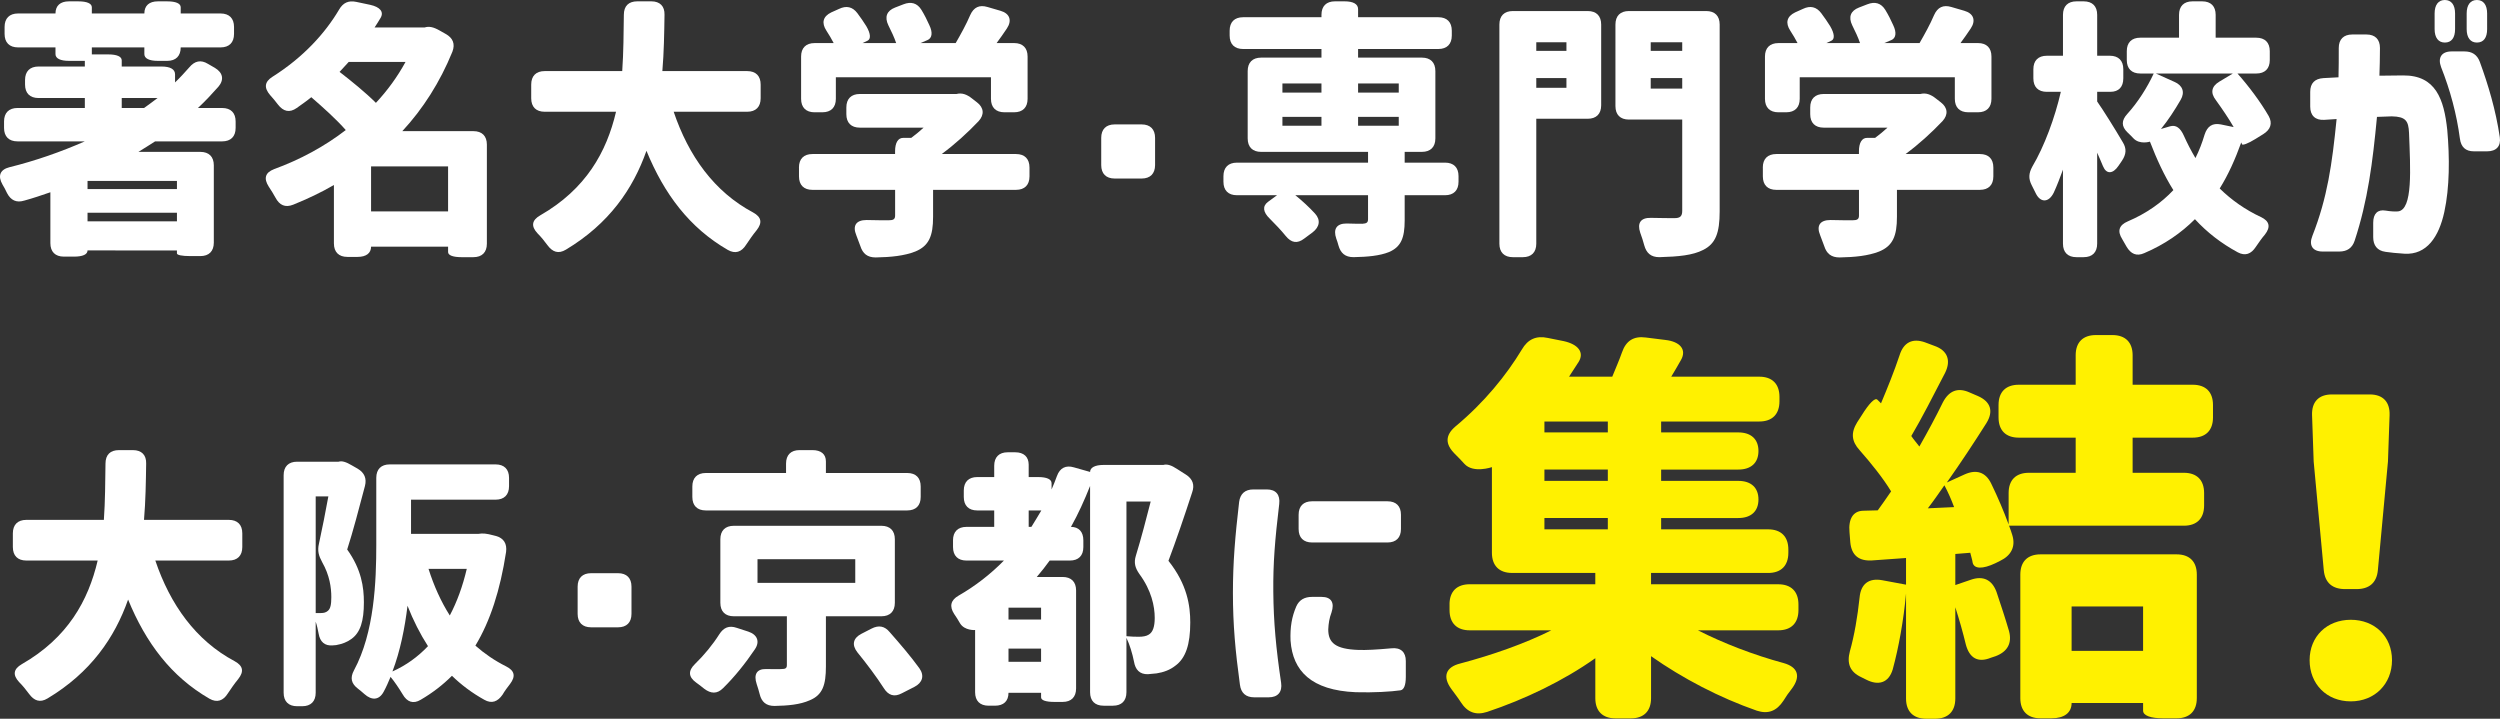
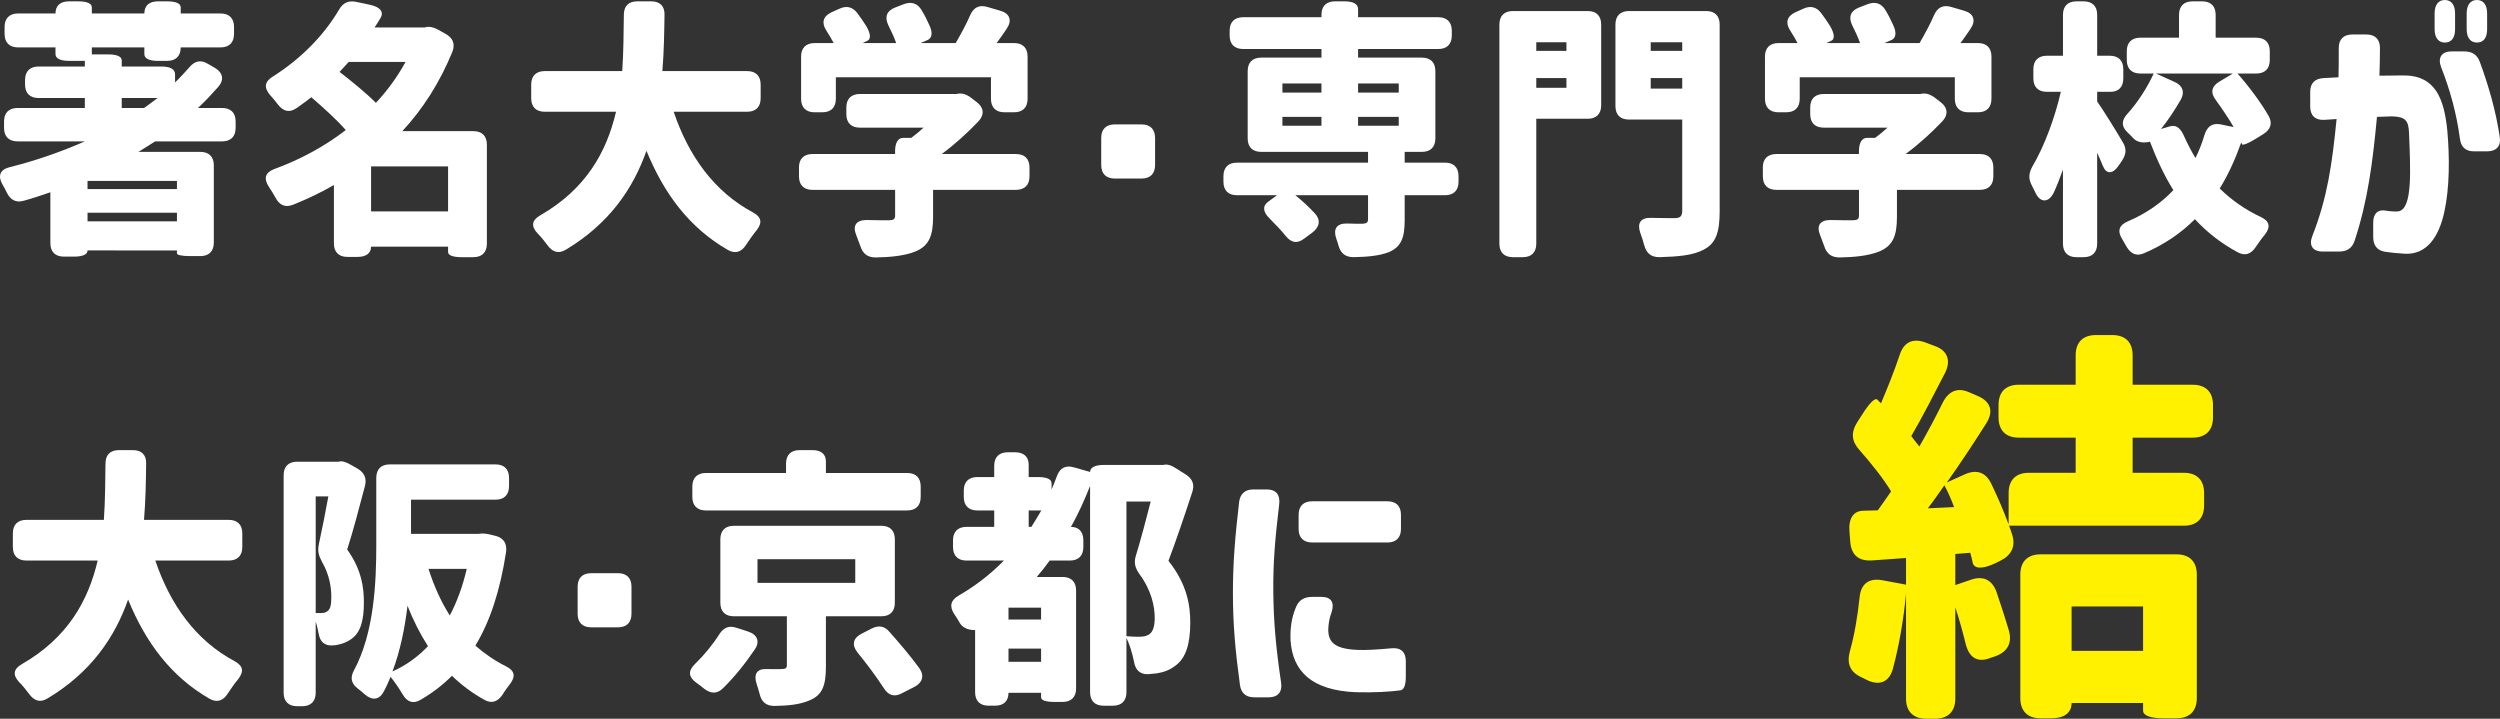
<svg xmlns="http://www.w3.org/2000/svg" id="b" viewBox="0 0 222.827 64.061">
  <rect x="0" y="0" width="222.827" height="64.061" fill="#333333" stroke="none" />
  <defs>
    <style>.d{fill:#fff;}.e{fill:#fff100;}</style>
  </defs>
  <g id="c">
    <g>
      <path class="d" d="M.841,14.905c2.328-.576,4.585-1.368,6.721-2.304H1.561c-.769,0-1.2-.432-1.2-1.2v-.576c0-.768,.432-1.2,1.2-1.2H7.561v-.888H3.433c-.769,0-1.2-.432-1.2-1.2v-.408c0-.768,.432-1.2,1.2-1.2H7.561v-.504h-1.416c-.768,0-1.2-.216-1.2-.6v-.6H1.609c-.769,0-1.2-.432-1.2-1.2v-.624c0-.768,.432-1.2,1.2-1.2h3.336c0-.696,.433-1.08,1.2-1.08h.84c.769,0,1.2,.192,1.2,.528v.552h4.681c0-.696,.432-1.08,1.2-1.08h.84c.769,0,1.2,.192,1.2,.528v.552h3.553c.768,0,1.199,.432,1.199,1.2v.624c0,.768-.432,1.2-1.199,1.2h-3.553c0,.768-.432,1.2-1.2,1.2h-.84c-.769,0-1.2-.216-1.2-.6v-.6h-4.681v.624h1.464c.769,0,1.2,.192,1.2,.528v.552h3.553c.768,0,1.2,.24,1.2,.696v.72c.456-.432,.864-.888,1.271-1.344,.48-.576,1.032-.696,1.656-.312l.624,.36c.721,.432,.841,1.056,.312,1.68-.576,.648-1.176,1.296-1.824,1.896h2.16c.769,0,1.2,.432,1.2,1.2v.576c0,.768-.432,1.2-1.2,1.2h-5.977c-.479,.312-.984,.624-1.488,.936h5.521c.769,0,1.2,.432,1.2,1.2v6.888c0,.768-.432,1.2-1.2,1.2h-.888c-.769,0-1.2-.096-1.2-.24v-.264H7.802c0,.36-.432,.552-1.2,.552h-.912c-.768,0-1.2-.432-1.2-1.2v-4.537c-.768,.264-1.536,.528-2.328,.744-.696,.216-1.2-.024-1.536-.672-.12-.264-.264-.528-.408-.768-.432-.768-.216-1.32,.624-1.536Zm14.93,1.944v-.72H7.802v.72h7.969Zm0,2.88v-.768H7.802v.768h7.969Zm-1.729-10.993h-3.192v.888h1.992c.408-.288,.792-.576,1.2-.888Z" />
      <path class="d" d="M24.433,15.073c2.304-.84,4.488-2.016,6.385-3.48-.816-.936-2.017-2.016-3.072-2.928-.408,.336-.864,.648-1.297,.96-.647,.456-1.199,.312-1.68-.312-.216-.288-.456-.576-.696-.84-.552-.648-.504-1.176,.216-1.632,2.736-1.728,4.681-3.864,5.929-5.977,.36-.624,.84-.84,1.536-.696l1.248,.264c.864,.192,1.248,.625,.912,1.176-.168,.288-.336,.552-.527,.84h4.464c.384-.12,.769-.048,1.32,.264l.552,.312c.648,.36,.864,.888,.601,1.584-1.104,2.712-2.616,5.088-4.465,7.081h6.337c.768,0,1.2,.432,1.2,1.2v8.833c0,.768-.433,1.2-1.2,1.2h-1.057c-.768,0-1.2-.168-1.2-.456v-.48h-6.864c0,.576-.432,.912-1.2,.912h-.912c-.768,0-1.2-.432-1.2-1.2v-5.208c-1.152,.672-2.376,1.248-3.624,1.752-.72,.288-1.225,.048-1.584-.624-.192-.336-.384-.672-.601-.984-.456-.72-.336-1.248,.48-1.56Zm9.072-5.905c1.032-1.104,1.921-2.328,2.641-3.648h-5.064l-.816,.888c1.057,.816,2.328,1.848,3.24,2.76Zm6.433,5.665h-6.864v4.008h6.864v-4.008Z" />
      <path class="d" d="M67.125,18.938c.744,.408,.841,.912,.312,1.584-.336,.408-.648,.864-.937,1.296-.408,.648-.96,.84-1.632,.456-3.408-1.968-5.665-4.969-7.249-8.833-1.2,3.408-3.336,6.504-7.177,8.809-.672,.408-1.199,.216-1.655-.408-.265-.36-.553-.72-.889-1.056-.576-.624-.504-1.152,.24-1.584,4.104-2.353,5.929-5.665,6.769-9.241h-6.36c-.769,0-1.2-.432-1.2-1.2v-1.224c0-.768,.432-1.2,1.2-1.2h6.912c.12-1.704,.12-3.384,.145-5.017,0-.792,.432-1.2,1.2-1.2h1.248c.768,0,1.2,.432,1.176,1.2-.024,1.632-.048,3.336-.192,5.017h7.562c.768,0,1.199,.432,1.199,1.2v1.224c0,.768-.432,1.2-1.199,1.2h-6.553c1.32,3.913,3.6,7.129,7.08,8.977Z" />
      <path class="d" d="M71.211,14.929c0-.768,.432-1.2,1.2-1.2h7.368v-.24c0-.768,.265-1.2,.72-1.2h.721c.384-.288,.768-.6,1.104-.912h-5.688c-.768,0-1.2-.432-1.2-1.2v-.6c0-.768,.433-1.2,1.2-1.2h8.617c.48-.12,.912,.024,1.392,.408l.433,.336c.624,.48,.672,1.104,.144,1.68-.983,1.032-2.112,2.064-3.288,2.928h6.625c.768,0,1.2,.432,1.2,1.2v.792c0,.768-.433,1.2-1.2,1.2h-7.393v2.4c0,1.705-.36,2.592-1.585,3.097-.983,.384-2.16,.504-3.527,.528-.744,0-1.152-.336-1.368-1.008l-.36-.96c-.36-.864-.024-1.368,.912-1.368,.864,.024,1.656,.024,1.944,.024,.456,0,.6-.096,.6-.432v-2.28h-7.368c-.769,0-1.2-.432-1.2-1.2v-.792Zm2.088-4.92h-.696c-.768,0-1.2-.432-1.2-1.2v-3.769c0-.768,.433-1.2,1.2-1.2h1.704c-.191-.36-.407-.744-.647-1.104-.456-.696-.312-1.272,.432-1.632l.696-.312c.647-.312,1.2-.192,1.632,.384,.288,.384,.553,.768,.792,1.152,.408,.696,.408,1.152,.12,1.296l-.456,.216h3c-.168-.504-.432-1.056-.695-1.584-.36-.744-.145-1.296,.6-1.584l.744-.288c.672-.264,1.225-.12,1.608,.504,.264,.432,.504,.912,.696,1.344,.336,.696,.239,1.176-.168,1.344l-.625,.264h3.145c.456-.792,.937-1.656,1.296-2.497,.312-.696,.816-.936,1.536-.72l1.152,.336c.84,.24,1.057,.864,.576,1.584-.312,.456-.6,.888-.912,1.296h1.561c.768,0,1.2,.432,1.2,1.2v3.769c0,.768-.433,1.2-1.2,1.2h-.864c-.769,0-1.2-.432-1.2-1.2v-1.92h-13.825v1.92c0,.768-.432,1.2-1.2,1.2Z" />
      <path class="d" d="M98.153,14.713v-2.424c0-.768,.432-1.2,1.2-1.2h2.4c.768,0,1.2,.432,1.2,1.2v2.424c0,.768-.433,1.2-1.2,1.2h-2.4c-.769,0-1.2-.432-1.2-1.2Z" />
      <path class="d" d="M109.047,15.697c0-.768,.432-1.2,1.199-1.2h11.689v-.96h-9.529c-.768,0-1.199-.432-1.199-1.2V6.336c0-.768,.432-1.2,1.199-1.2h5.377v-.768h-6.984c-.769,0-1.2-.432-1.2-1.2v-.432c0-.768,.432-1.2,1.2-1.2h6.984v-.216c0-.768,.432-1.2,1.2-1.2h.864c.768,0,1.2,.24,1.2,.696v.72h7.152c.768,0,1.2,.432,1.2,1.2v.432c0,.768-.433,1.2-1.2,1.2h-7.152v.768h5.688c.768,0,1.2,.432,1.2,1.2v6c0,.768-.433,1.2-1.2,1.2h-1.536v.96h3.6c.769,0,1.2,.432,1.2,1.2v.504c0,.768-.432,1.2-1.2,1.2h-3.6v2.256c0,1.56-.336,2.352-1.393,2.808-.84,.336-1.896,.432-3.168,.456-.744,0-1.152-.36-1.345-1.056-.048-.192-.119-.408-.191-.6-.288-.84,.023-1.344,.912-1.344,.647,.024,1.2,.024,1.416,.024,.36-.024,.504-.096,.504-.408v-2.136h-6.48c.624,.504,1.248,1.08,1.752,1.632,.528,.576,.408,1.2-.216,1.68l-.744,.552c-.624,.48-1.152,.384-1.656-.24-.408-.504-.912-1.032-1.416-1.536-.6-.576-.672-1.104-.168-1.488l.816-.6h-3.577c-.768,0-1.199-.432-1.199-1.2v-.504Zm8.736-7.441v-.816h-3.48v.816h3.48Zm0,2.953v-.792h-3.48v.792h3.48Zm6.889-2.953v-.816h-3.624v.816h3.624Zm0,2.953v-.792h-3.624v.792h3.624Z" />
      <path class="d" d="M133.642,2.184c0-.768,.432-1.2,1.2-1.2h6.673c.768,0,1.199,.432,1.199,1.2v7.201c0,.768-.432,1.2-1.199,1.2h-4.585v11.137c0,.768-.432,1.2-1.2,1.2h-.888c-.769,0-1.2-.432-1.2-1.2V2.184Zm3.288,2.352h2.688v-.768h-2.688v.768Zm2.688,3.289v-.864h-2.688v.864h2.688Zm4.368-5.641c0-.768,.432-1.2,1.2-1.2h6.889c.768,0,1.2,.432,1.2,1.2V18.841c0,1.92-.36,2.88-1.464,3.433-.937,.48-2.185,.6-3.913,.648-.744,0-1.151-.36-1.344-1.056-.096-.36-.216-.744-.36-1.128-.288-.864,.048-1.344,.96-1.32,.937,.024,1.776,.024,2.112,.024,.48,0,.672-.168,.672-.648V10.657h-4.752c-.769,0-1.2-.432-1.2-1.2V2.184Zm5.952,2.352v-.768h-2.808v.768h2.808Zm0,3.36v-.936h-2.808v.936h2.808Z" />
      <path class="d" d="M157.121,14.929c0-.768,.432-1.2,1.2-1.2h7.368v-.24c0-.768,.265-1.2,.72-1.2h.721c.384-.288,.768-.6,1.104-.912h-5.688c-.768,0-1.2-.432-1.2-1.2v-.6c0-.768,.433-1.2,1.2-1.2h8.617c.48-.12,.912,.024,1.392,.408l.433,.336c.624,.48,.672,1.104,.144,1.68-.983,1.032-2.112,2.064-3.288,2.928h6.625c.768,0,1.2,.432,1.2,1.2v.792c0,.768-.433,1.2-1.2,1.2h-7.393v2.4c0,1.705-.36,2.592-1.585,3.097-.983,.384-2.16,.504-3.527,.528-.744,0-1.152-.336-1.368-1.008l-.36-.96c-.36-.864-.024-1.368,.912-1.368,.864,.024,1.656,.024,1.944,.024,.456,0,.6-.096,.6-.432v-2.28h-7.368c-.769,0-1.2-.432-1.2-1.2v-.792Zm2.088-4.92h-.696c-.768,0-1.2-.432-1.2-1.2v-3.769c0-.768,.433-1.2,1.2-1.2h1.704c-.191-.36-.407-.744-.647-1.104-.456-.696-.312-1.272,.432-1.632l.696-.312c.647-.312,1.2-.192,1.632,.384,.288,.384,.553,.768,.792,1.152,.408,.696,.408,1.152,.12,1.296l-.456,.216h3c-.168-.504-.432-1.056-.695-1.584-.36-.744-.145-1.296,.6-1.584l.744-.288c.672-.264,1.225-.12,1.608,.504,.264,.432,.504,.912,.696,1.344,.336,.696,.239,1.176-.168,1.344l-.625,.264h3.145c.456-.792,.937-1.656,1.296-2.497,.312-.696,.816-.936,1.536-.72l1.152,.336c.84,.24,1.057,.864,.576,1.584-.312,.456-.6,.888-.912,1.296h1.561c.768,0,1.2,.432,1.2,1.2v3.769c0,.768-.433,1.2-1.2,1.2h-.864c-.769,0-1.2-.432-1.2-1.2v-1.92h-13.825v1.92c0,.768-.432,1.2-1.2,1.2Z" />
      <path class="d" d="M187.449,14.833c-.168-.384-.336-.816-.527-1.224v8.113c0,.768-.433,1.2-1.2,1.2h-.648c-.768,0-1.2-.432-1.2-1.2v-6.601c-.264,.72-.528,1.416-.816,2.04-.456,.936-1.199,.912-1.607,.072l-.36-.72c-.312-.6-.264-1.08,.048-1.656,1.08-1.824,2.017-4.368,2.545-6.672h-1.249c-.768,0-1.199-.432-1.199-1.2v-.816c0-.768,.432-1.2,1.199-1.2h1.44V1.32c0-.768,.433-1.2,1.2-1.2h.648c.768,0,1.2,.432,1.2,1.2v3.648h1.128c.768,0,1.2,.432,1.2,1.2v.816c0,.768-.408,1.2-1.152,1.2h-1.176v.864c.479,.672,1.607,2.472,2.279,3.624,.36,.576,.312,1.08-.071,1.656l-.312,.456c-.504,.744-1.08,.744-1.368,.048Zm2.208,4.896c1.633-.696,3.001-1.656,4.057-2.784-.815-1.296-1.488-2.76-2.088-4.32,0,0-.912,.288-1.464-.288-.168-.168-.336-.36-.528-.528-.576-.552-.552-1.081-.024-1.656,.937-1.032,1.776-2.353,2.353-3.601h-1.2c-.768,0-1.2-.432-1.2-1.2v-.792c0-.768,.433-1.2,1.2-1.2h3.456V1.32c0-.768,.433-1.2,1.2-1.2h.864c.769,0,1.2,.432,1.2,1.2V3.36h3.624c.769,0,1.2,.432,1.2,1.2v.792c0,.768-.432,1.2-1.2,1.2h-1.68c1.008,1.128,2.063,2.544,2.784,3.792,.36,.648,.168,1.2-.48,1.608l-.696,.432c-.695,.432-1.151,.576-1.199,.48l-.072-.168c-.528,1.464-1.128,2.833-1.92,4.104,1.056,1.032,2.28,1.896,3.672,2.544,.769,.36,.888,.888,.36,1.56-.288,.336-.553,.72-.816,1.104-.408,.624-.936,.84-1.608,.48-1.464-.792-2.736-1.776-3.816-2.952-1.224,1.224-2.712,2.256-4.512,3.024-.696,.312-1.2,.072-1.584-.576l-.385-.672c-.456-.72-.288-1.248,.504-1.584Zm4.152-12.433c.721,.312,.961,.912,.553,1.608-.528,.912-1.104,1.8-1.752,2.592l.815-.24c.528-.144,.912,.144,1.225,.84,.312,.696,.647,1.344,1.032,1.992,.336-.672,.6-1.368,.815-2.088,.24-.744,.696-1.056,1.44-.912l1.152,.24c-.456-.792-1.032-1.632-1.584-2.4-.505-.648-.408-1.224,.312-1.656l1.2-.72h-6.864l1.655,.744Z" />
      <path class="d" d="M212.606,22.442c-.72-.096-1.08-.576-1.08-1.296v-1.296c0-.816,.408-1.2,1.104-1.08,.432,.072,.84,.096,1.104,.072,1.345-.144,1.104-3.816,.984-7.008-.048-1.056-.288-1.44-1.536-1.464l-1.32,.048c-.384,4.057-.815,7.465-1.992,11.041-.216,.648-.672,.96-1.368,.96h-1.487c-.889,0-1.249-.552-.912-1.392,1.344-3.433,1.752-6.361,2.16-10.417l-1.104,.072c-.792,.048-1.248-.384-1.248-1.176v-1.32c0-.768,.408-1.176,1.176-1.224l1.345-.072c.023-.792,.023-1.656,.023-2.616,0-.768,.433-1.2,1.2-1.2h1.272c.768,0,1.2,.432,1.2,1.2,0,.912-.024,1.752-.048,2.473l2.111-.024c2.904-.024,3.648,2.112,3.937,4.873,.216,2.424,.216,5.112-.264,7.297-.48,2.208-1.561,3.84-3.553,3.72-.72-.048-1.224-.096-1.704-.168Zm4.393-21.242c0-.768,.336-1.2,.912-1.2s.912,.432,.912,1.2v1.393c0,.768-.312,1.2-.912,1.2-.576,0-.912-.432-.912-1.2V1.2Zm1.512,3.384h1.152c.672,0,1.128,.288,1.368,.937,.744,2.04,1.416,4.272,1.776,6.696,.12,.816-.312,1.272-1.128,1.272h-1.177c-.743,0-1.151-.384-1.248-1.128-.288-2.184-.863-4.32-1.68-6.384-.312-.84,.048-1.393,.936-1.393Zm1.345-3.384c0-.768,.336-1.2,.912-1.2s.912,.432,.912,1.2v1.393c0,.768-.312,1.2-.912,1.2-.576,0-.912-.432-.912-1.2V1.2Z" />
      <path class="d" d="M20.923,58.938c.744,.408,.841,.912,.312,1.584-.336,.408-.648,.864-.937,1.296-.408,.648-.96,.84-1.632,.456-3.408-1.968-5.664-4.969-7.249-8.833-1.2,3.408-3.336,6.504-7.177,8.809-.672,.408-1.199,.216-1.655-.408-.265-.36-.553-.72-.889-1.056-.576-.624-.504-1.152,.24-1.584,4.104-2.353,5.929-5.665,6.769-9.241H2.346c-.769,0-1.2-.432-1.2-1.2v-1.224c0-.768,.432-1.2,1.2-1.2h6.912c.12-1.704,.12-3.384,.145-5.017,0-.792,.432-1.2,1.2-1.2h1.248c.768,0,1.2,.432,1.176,1.2-.023,1.632-.048,3.336-.192,5.017h7.562c.768,0,1.199,.432,1.199,1.2v1.224c0,.768-.432,1.2-1.199,1.2h-6.553c1.32,3.913,3.6,7.129,7.08,8.977Z" />
      <path class="d" d="M25.281,42.352c0-.768,.433-1.2,1.2-1.2h3.696c.312-.096,.673,.024,1.2,.336l.504,.288c.601,.36,.816,.864,.648,1.536-.504,1.92-1.08,4.104-1.584,5.665,1.271,1.776,1.488,3.36,1.488,4.705,0,1.68-.312,2.688-1.104,3.264-.384,.288-.84,.456-1.368,.552-.096,0-.191,.024-.288,.024-.744,.072-1.152-.336-1.271-1.032-.072-.36-.145-.744-.265-1.08v6.336c0,.768-.432,1.2-1.2,1.2h-.456c-.768,0-1.2-.432-1.2-1.2v-19.394Zm3.937,12.097c.24-.192,.312-.576,.312-1.224,0-.84-.145-1.944-.816-3.121-.312-.576-.432-1.008-.288-1.632,.288-1.32,.601-2.904,.84-4.225h-1.128v10.393h.48c.24,0,.432-.048,.6-.192Zm4.32-5.953v-5.904c0-.769,.433-1.2,1.2-1.2h9.433c.769,0,1.2,.432,1.2,1.2v.744c0,.768-.432,1.2-1.2,1.2h-7.536v3.048h6c.385-.072,.769-.024,1.297,.12l.288,.072c.672,.192,.983,.672,.888,1.416-.528,3.433-1.416,6.169-2.736,8.353,.816,.72,1.729,1.344,2.736,1.848,.768,.384,.864,.888,.36,1.56-.24,.312-.48,.624-.673,.96-.432,.624-.96,.84-1.632,.456-1.08-.6-2.04-1.32-2.88-2.136-.816,.816-1.752,1.536-2.784,2.136-.672,.408-1.225,.192-1.608-.48-.336-.552-.72-1.128-1.08-1.56-.192,.456-.384,.912-.624,1.344-.408,.744-1.057,.768-1.704,.192-.192-.168-.384-.336-.576-.48-.6-.456-.72-.96-.36-1.632,1.824-3.384,1.992-7.92,1.992-11.257Zm4.608,9.097c-.695-1.08-1.319-2.304-1.824-3.6-.239,1.968-.647,4.032-1.344,5.856,1.224-.552,2.256-1.296,3.168-2.256Zm1.944-2.736c.648-1.224,1.152-2.616,1.513-4.152h-3.409c.48,1.512,1.104,2.904,1.896,4.152Z" />
      <path class="d" d="M51.485,54.713v-2.424c0-.768,.432-1.2,1.2-1.2h2.4c.768,0,1.2,.432,1.2,1.2v2.424c0,.768-.433,1.2-1.2,1.2h-2.4c-.769,0-1.2-.432-1.2-1.2Z" />
      <path class="d" d="M64.109,56.537c.384-.6,.864-.816,1.56-.576l1.032,.336c.792,.264,1.057,.888,.576,1.584-.84,1.248-1.824,2.472-2.832,3.457-.528,.528-1.08,.504-1.681,.048-.239-.192-.479-.384-.72-.552-.696-.504-.72-1.056-.096-1.656,.815-.792,1.584-1.728,2.16-2.64Zm16.753-11.041h-17.953c-.769,0-1.2-.432-1.2-1.2v-.937c0-.768,.432-1.2,1.2-1.2h7.152v-.84c0-.768,.432-1.2,1.2-1.2h1.152c.768,0,1.2,.36,1.2,1.008v1.032h7.248c.769,0,1.2,.432,1.2,1.2v.937c0,.768-.432,1.2-1.2,1.2Zm-16.657,2.568c0-.768,.432-1.2,1.2-1.2h13.153c.768,0,1.2,.432,1.2,1.2v5.665c0,.768-.433,1.2-1.2,1.2h-4.944v4.464c0,1.656-.288,2.544-1.44,3.024-.864,.384-1.92,.48-3.145,.504-.744,0-1.152-.36-1.32-1.056-.071-.288-.168-.6-.264-.888-.288-.864,0-1.368,.84-1.344,.601,0,1.152,.024,1.345,0,.384,0,.504-.072,.504-.36v-4.344h-4.729c-.769,0-1.2-.432-1.2-1.2v-5.665Zm12.025,3.888v-2.112h-8.713v2.112h8.713Zm.552,4.537l.888-.456c.648-.336,1.177-.24,1.633,.312,.912,1.032,1.896,2.184,2.64,3.216,.48,.672,.265,1.296-.432,1.656l-1.128,.576c-.673,.36-1.2,.192-1.608-.456-.648-1.008-1.512-2.161-2.353-3.192-.527-.672-.384-1.272,.36-1.656Z" />
      <path class="d" d="M84.942,48.161c0-.768,.433-1.2,1.2-1.2h2.473v-1.464h-1.512c-.769,0-1.2-.432-1.2-1.2v-.576c0-.768,.432-1.2,1.2-1.2h1.512v-1.008c0-.768,.432-1.2,1.2-1.2h.672c.769,0,1.2,.408,1.2,1.104v1.104h.84c.769,0,1.2,.192,1.2,.552v.552c.168-.384,.336-.792,.48-1.2,.264-.72,.792-.984,1.512-.768l1.44,.408c0-.384,.432-.624,1.2-.624h5.328c.336-.096,.72,.024,1.225,.36l.792,.504c.6,.384,.792,.912,.552,1.584-.672,2.064-1.44,4.32-2.112,6.097,1.68,2.112,1.944,4.008,1.944,5.496,0,1.968-.408,3.192-1.345,3.865-.456,.36-1.031,.576-1.655,.672l-.769,.072c-.744,.024-1.128-.408-1.248-1.128-.144-.72-.384-1.512-.672-2.112v4.849c0,.768-.433,1.2-1.2,1.2h-.84c-.769,0-1.2-.432-1.2-1.2v-18.386c-.504,1.272-1.057,2.496-1.704,3.648,.695,0,1.104,.432,1.104,1.2v.6c0,.768-.432,1.2-1.2,1.2h-1.8c-.36,.504-.744,.984-1.152,1.464h2.305c.768,0,1.2,.432,1.2,1.2v8.737c0,.768-.433,1.2-1.2,1.2h-.721c-.768,0-1.199-.144-1.199-.408v-.408h-2.904c0,.744-.433,1.152-1.2,1.152h-.576c-.769,0-1.2-.432-1.2-1.2v-5.544s-.937,.072-1.344-.6c-.169-.288-.337-.576-.528-.84-.433-.672-.312-1.224,.408-1.632,1.464-.84,2.832-1.896,4.032-3.121h-3.337c-.768,0-1.2-.432-1.2-1.2v-.6Zm7.85,7.057v-1.056h-2.904v1.056h2.904Zm0,3.768v-1.176h-2.904v1.176h2.904Zm-.864-12.025c.288-.48,.6-.96,.888-1.464h-1.128v1.464h.24Zm9.601,9.793c.312,0,.648-.048,.864-.192,.359-.216,.528-.696,.528-1.488,0-1.032-.288-2.448-1.368-3.913-.385-.552-.505-1.008-.312-1.632,.456-1.488,.937-3.312,1.32-4.825h-2.16v12.001c.456,.048,.815,.048,1.128,.048Z" />
      <path class="d" d="M110.442,44.752c.097-.744,.528-1.128,1.272-1.128h1.2c.816,0,1.2,.48,1.104,1.296-.384,3.216-.552,5.28-.527,7.849,.023,2.664,.24,5.016,.696,8.088,.119,.816-.288,1.296-1.104,1.296h-1.296c-.744,0-1.177-.384-1.272-1.128-.408-3-.624-5.329-.624-8.185,0-2.688,.192-4.992,.552-8.088Zm4.585,12.361c-.048-1.248,.12-2.136,.504-3.048,.264-.6,.744-.864,1.416-.864h.84c.889,0,1.177,.528,.889,1.392-.192,.504-.265,.984-.288,1.512,0,1.176,.624,1.752,2.688,1.824,.673,.024,1.608-.024,2.929-.144,.84-.096,1.296,.336,1.296,1.128v1.416c0,.744-.168,1.152-.479,1.2-.841,.12-2.377,.216-3.984,.168-3.961-.168-5.617-1.896-5.809-4.584Zm.72-11.233c0-.768,.433-1.2,1.2-1.2h6.721c.768,0,1.2,.432,1.2,1.2v1.272c0,.768-.433,1.2-1.2,1.2h-6.721c-.768,0-1.2-.432-1.2-1.2v-1.272Z" />
-       <path class="e" d="M129.196,53.875c0-1.152,.647-1.8,1.8-1.8h11.194v-1.008h-7.415c-1.151,0-1.8-.648-1.8-1.8v-7.631s-1.655,.576-2.447-.288c-.288-.324-.576-.612-.864-.9-.864-.864-.864-1.656,.072-2.448,2.556-2.124,4.535-4.571,5.903-6.839,.54-.936,1.296-1.26,2.304-1.043l1.439,.288c1.296,.288,1.836,1.008,1.332,1.836l-.864,1.332h3.852c.288-.72,.612-1.439,.864-2.16,.36-1.043,1.044-1.476,2.124-1.332l1.728,.216c1.332,.144,1.943,.864,1.403,1.8-.287,.504-.575,1.008-.863,1.476h7.847c1.152,0,1.8,.648,1.8,1.8v.396c0,1.152-.647,1.8-1.8,1.8h-8.747v.972h6.875c1.152,0,1.8,.612,1.8,1.656s-.647,1.656-1.8,1.656h-6.875v1.008h6.875c1.152,0,1.8,.612,1.8,1.656s-.647,1.656-1.8,1.656h-6.875v1.008h9.539c1.152,0,1.8,.648,1.8,1.8v.288c0,1.152-.647,1.8-1.8,1.8h-10.438v1.008h11.338c1.152,0,1.8,.648,1.8,1.8v.504c0,1.152-.647,1.8-1.8,1.8h-7.163c2.269,1.152,4.968,2.196,7.632,2.916,1.296,.36,1.548,1.188,.756,2.268-.288,.36-.54,.72-.756,1.08-.612,.936-1.368,1.224-2.376,.9-3.312-1.152-6.623-2.88-9.431-4.859v3.744c0,1.152-.648,1.8-1.8,1.8h-1.368c-1.151,0-1.8-.648-1.8-1.8v-3.564c-2.844,2.016-6.299,3.672-9.646,4.788-1.008,.324-1.764,.036-2.34-.864-.252-.396-.54-.756-.828-1.152-.828-1.116-.54-1.98,.792-2.304,2.844-.756,5.724-1.764,8.1-2.952h-7.271c-1.152,0-1.8-.648-1.8-1.8v-.504Zm14.11-15.334v-.972h-5.651v.972h5.651Zm0,4.319v-1.008h-5.651v1.008h5.651Zm0,4.319v-1.008h-5.651v1.008h5.651Z" />
      <path class="e" d="M166.035,45.523l1.332-.036c.396-.54,.792-1.116,1.188-1.691-.72-1.188-1.764-2.484-2.808-3.672-.72-.791-.792-1.548-.216-2.483l.396-.612c.648-1.044,1.188-1.62,1.404-1.404l.324,.324c.575-1.368,1.188-2.88,1.655-4.284,.36-1.152,1.152-1.547,2.268-1.152l.864,.324c1.116,.396,1.476,1.26,.936,2.375-1.044,2.016-2.088,4.068-3.023,5.651,.216,.324,.504,.648,.72,.936,.756-1.332,1.477-2.664,2.088-3.924,.54-1.043,1.332-1.368,2.376-.899l.756,.324c1.151,.504,1.403,1.368,.756,2.412-1.116,1.764-2.304,3.563-3.527,5.292l1.584-.72c1.043-.468,1.871-.216,2.375,.828,.576,1.188,1.116,2.448,1.548,3.636v-2.808c0-1.152,.648-1.8,1.8-1.8h4.176v-3.132h-5.075c-1.152,0-1.8-.648-1.8-1.8v-1.116c0-1.152,.647-1.8,1.8-1.8h5.075v-2.628c0-1.152,.647-1.8,1.8-1.8h1.476c1.152,0,1.8,.648,1.8,1.8v2.628h5.363c1.152,0,1.8,.648,1.8,1.8v1.116c0,1.152-.647,1.8-1.8,1.8h-5.363v3.132h4.571c1.152,0,1.8,.647,1.8,1.8v1.116c0,1.152-.647,1.8-1.8,1.8h-15.586c.108,.288,.216,.576,.288,.828,.324,1.044-.108,1.836-1.08,2.304l-.432,.216c-1.152,.54-1.872,.504-2.016-.036-.036-.288-.145-.576-.216-.9l-1.332,.108v2.771l1.367-.468c1.116-.396,1.908,0,2.304,1.08,.396,1.188,.792,2.375,1.116,3.491,.288,1.08-.144,1.836-1.188,2.232l-.433,.144c-1.151,.468-1.907,.036-2.231-1.188-.252-1.044-.576-2.196-.936-3.312v8.135c0,1.152-.648,1.8-1.8,1.8h-.792c-1.152,0-1.8-.648-1.8-1.8v-9.359c-.216,2.376-.648,4.788-1.188,6.768-.36,1.188-1.261,1.476-2.376,.9l-.432-.216c-1.009-.468-1.296-1.224-1.009-2.304,.396-1.404,.685-3.096,.864-4.787,.108-1.224,.828-1.764,2.016-1.548l2.124,.396v-2.376l-3.023,.216c-1.152,.072-1.836-.432-1.944-1.62l-.071-.9c-.108-1.188,.323-1.872,1.188-1.908Zm8.135-.324c-.252-.684-.54-1.332-.863-1.944-.504,.72-.973,1.404-1.477,2.052l2.34-.108Zm5.903,6.011c0-1.152,.648-1.8,1.8-1.8h12.131c1.151,0,1.8,.648,1.8,1.8v11.015c0,1.152-.648,1.8-1.8,1.8h-1.188c-1.151,0-1.8-.252-1.8-.684v-.684h-6.371c0,.864-.647,1.368-1.8,1.368h-.972c-1.151,0-1.8-.648-1.8-1.8v-11.015Zm4.571,6.803h6.371v-3.96h-6.371v3.96Z" />
-       <path class="e" d="M209.529,55.242c2.124,0,3.672,1.476,3.672,3.6s-1.548,3.671-3.672,3.671c-2.159,0-3.671-1.548-3.671-3.671s1.548-3.6,3.671-3.6Zm-1.691-20.085h3.384c1.188,0,1.8,.684,1.764,1.836l-.145,4.139-.899,9.683c-.108,1.152-.792,1.692-1.908,1.692h-1.008c-1.115,0-1.8-.54-1.907-1.692l-.9-9.683-.144-4.139c-.036-1.152,.576-1.836,1.764-1.836Z" />
    </g>
  </g>
</svg>